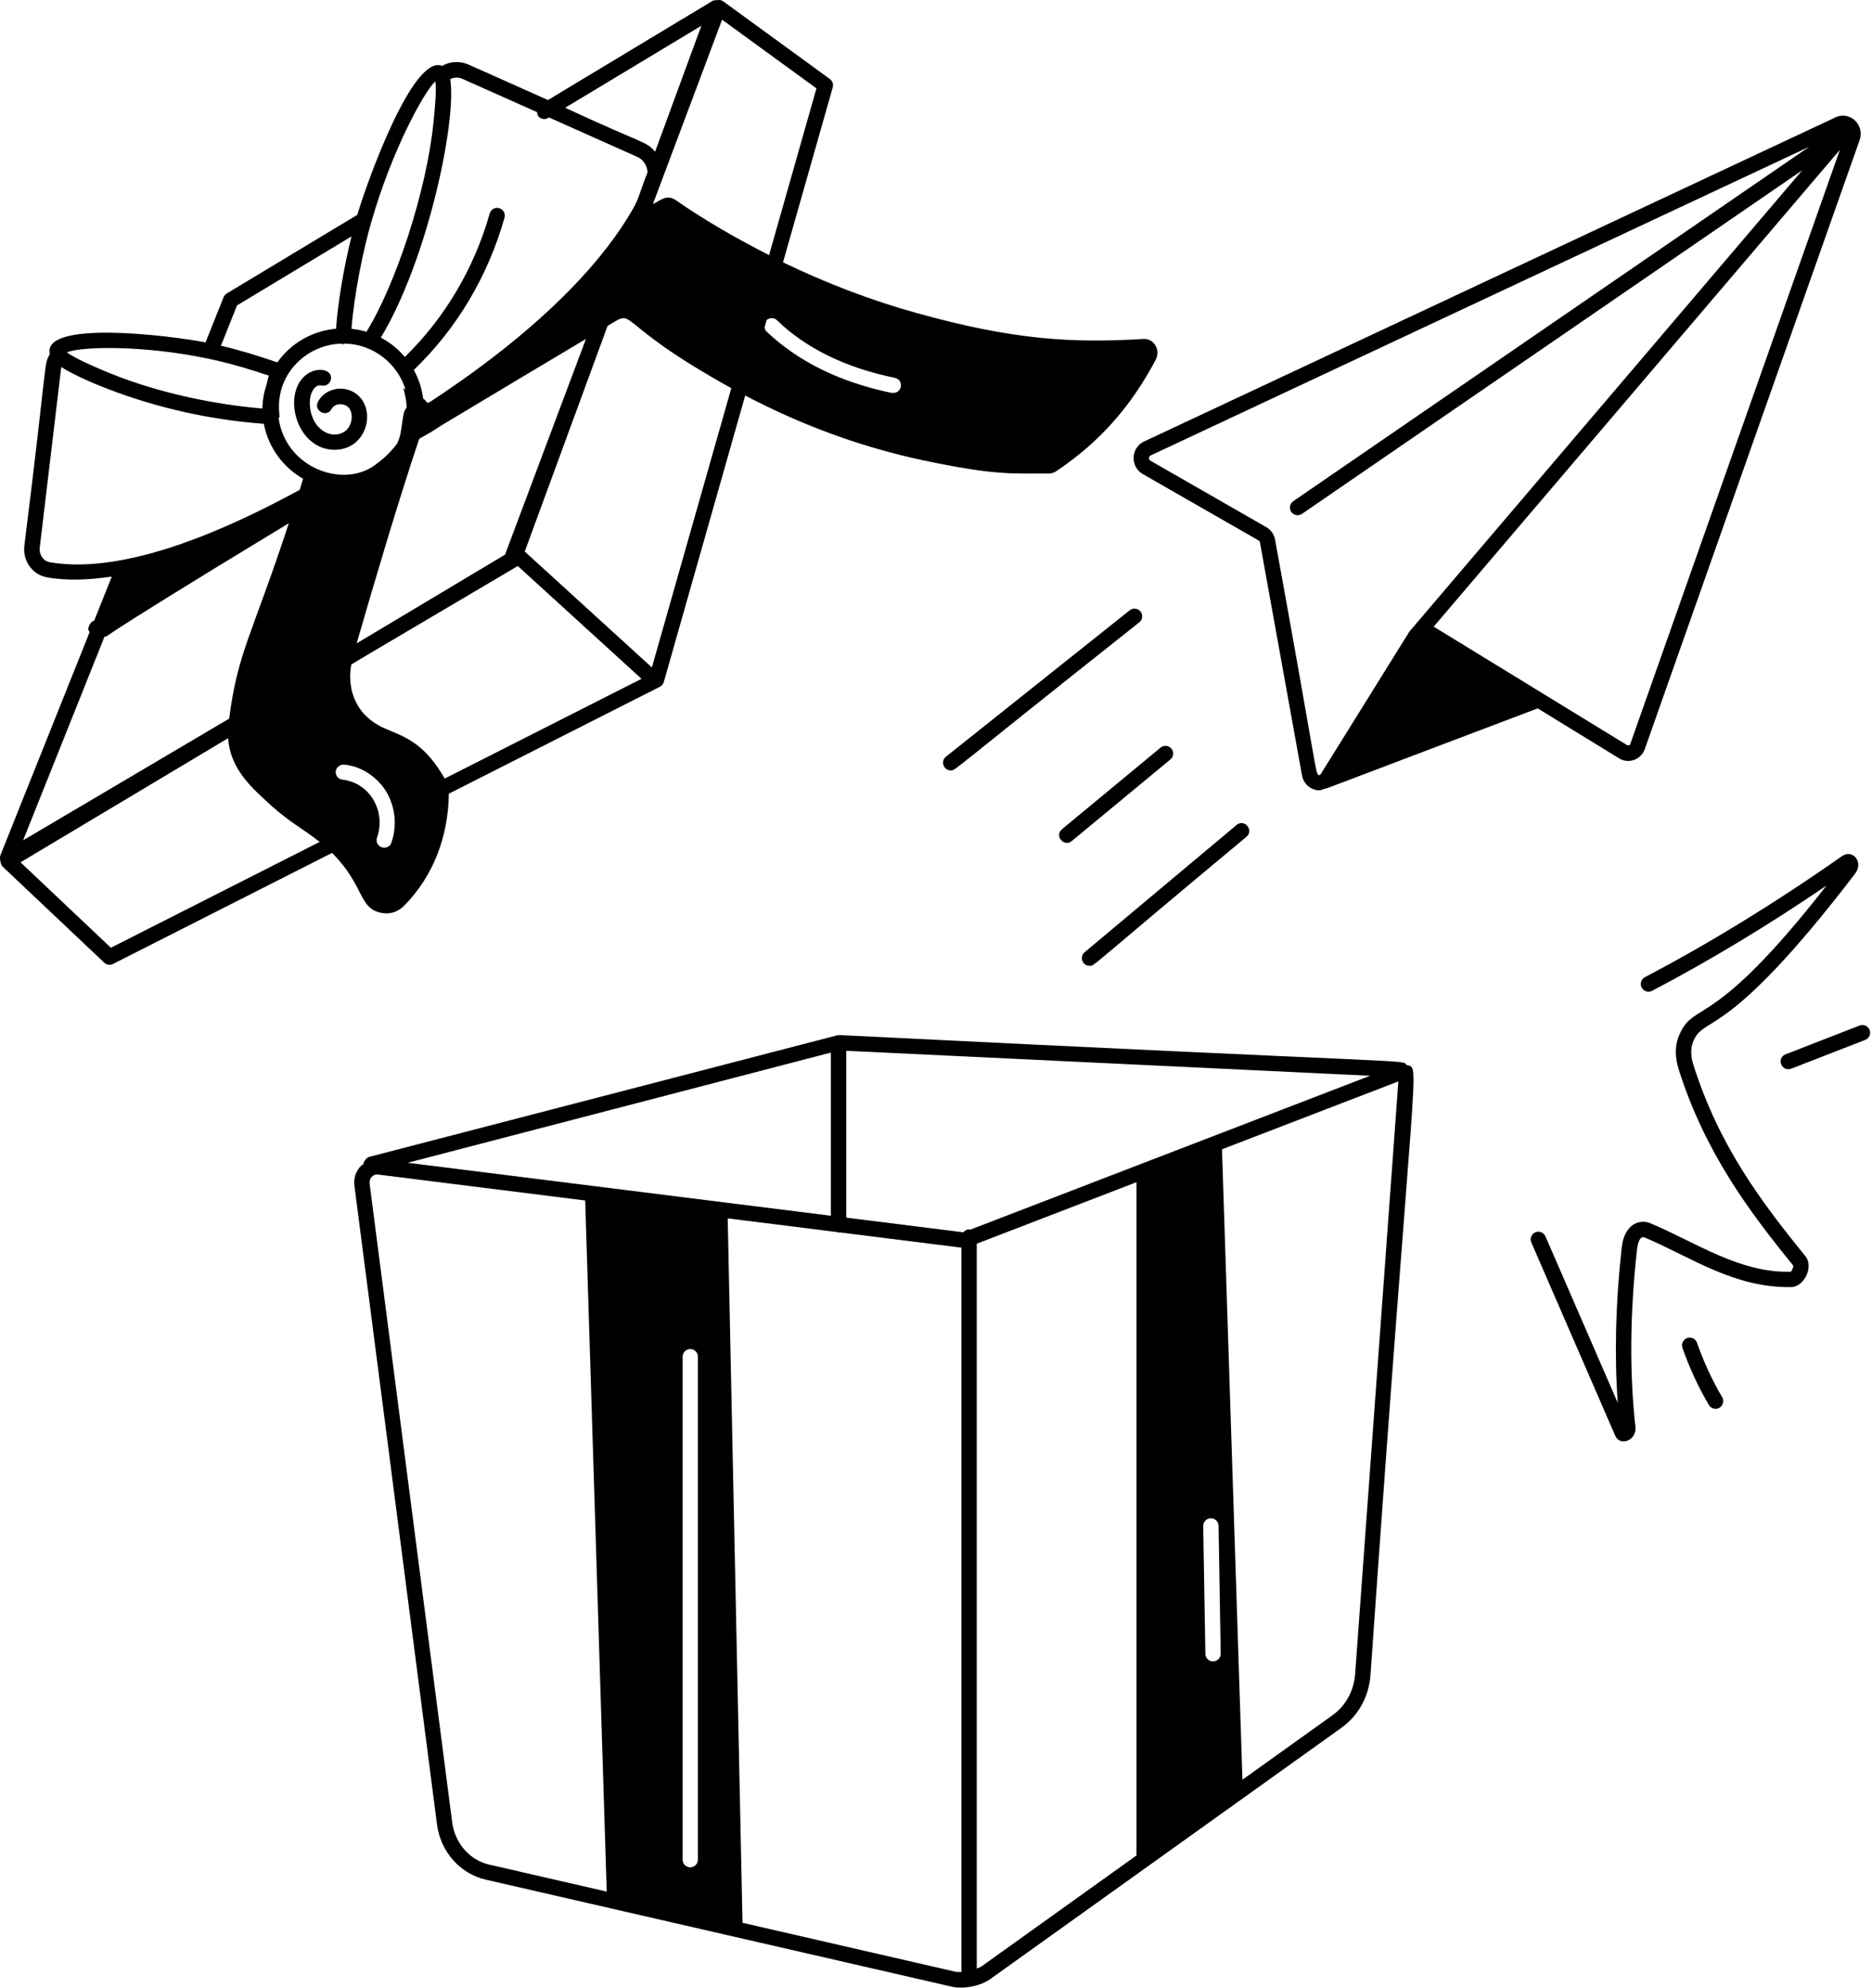
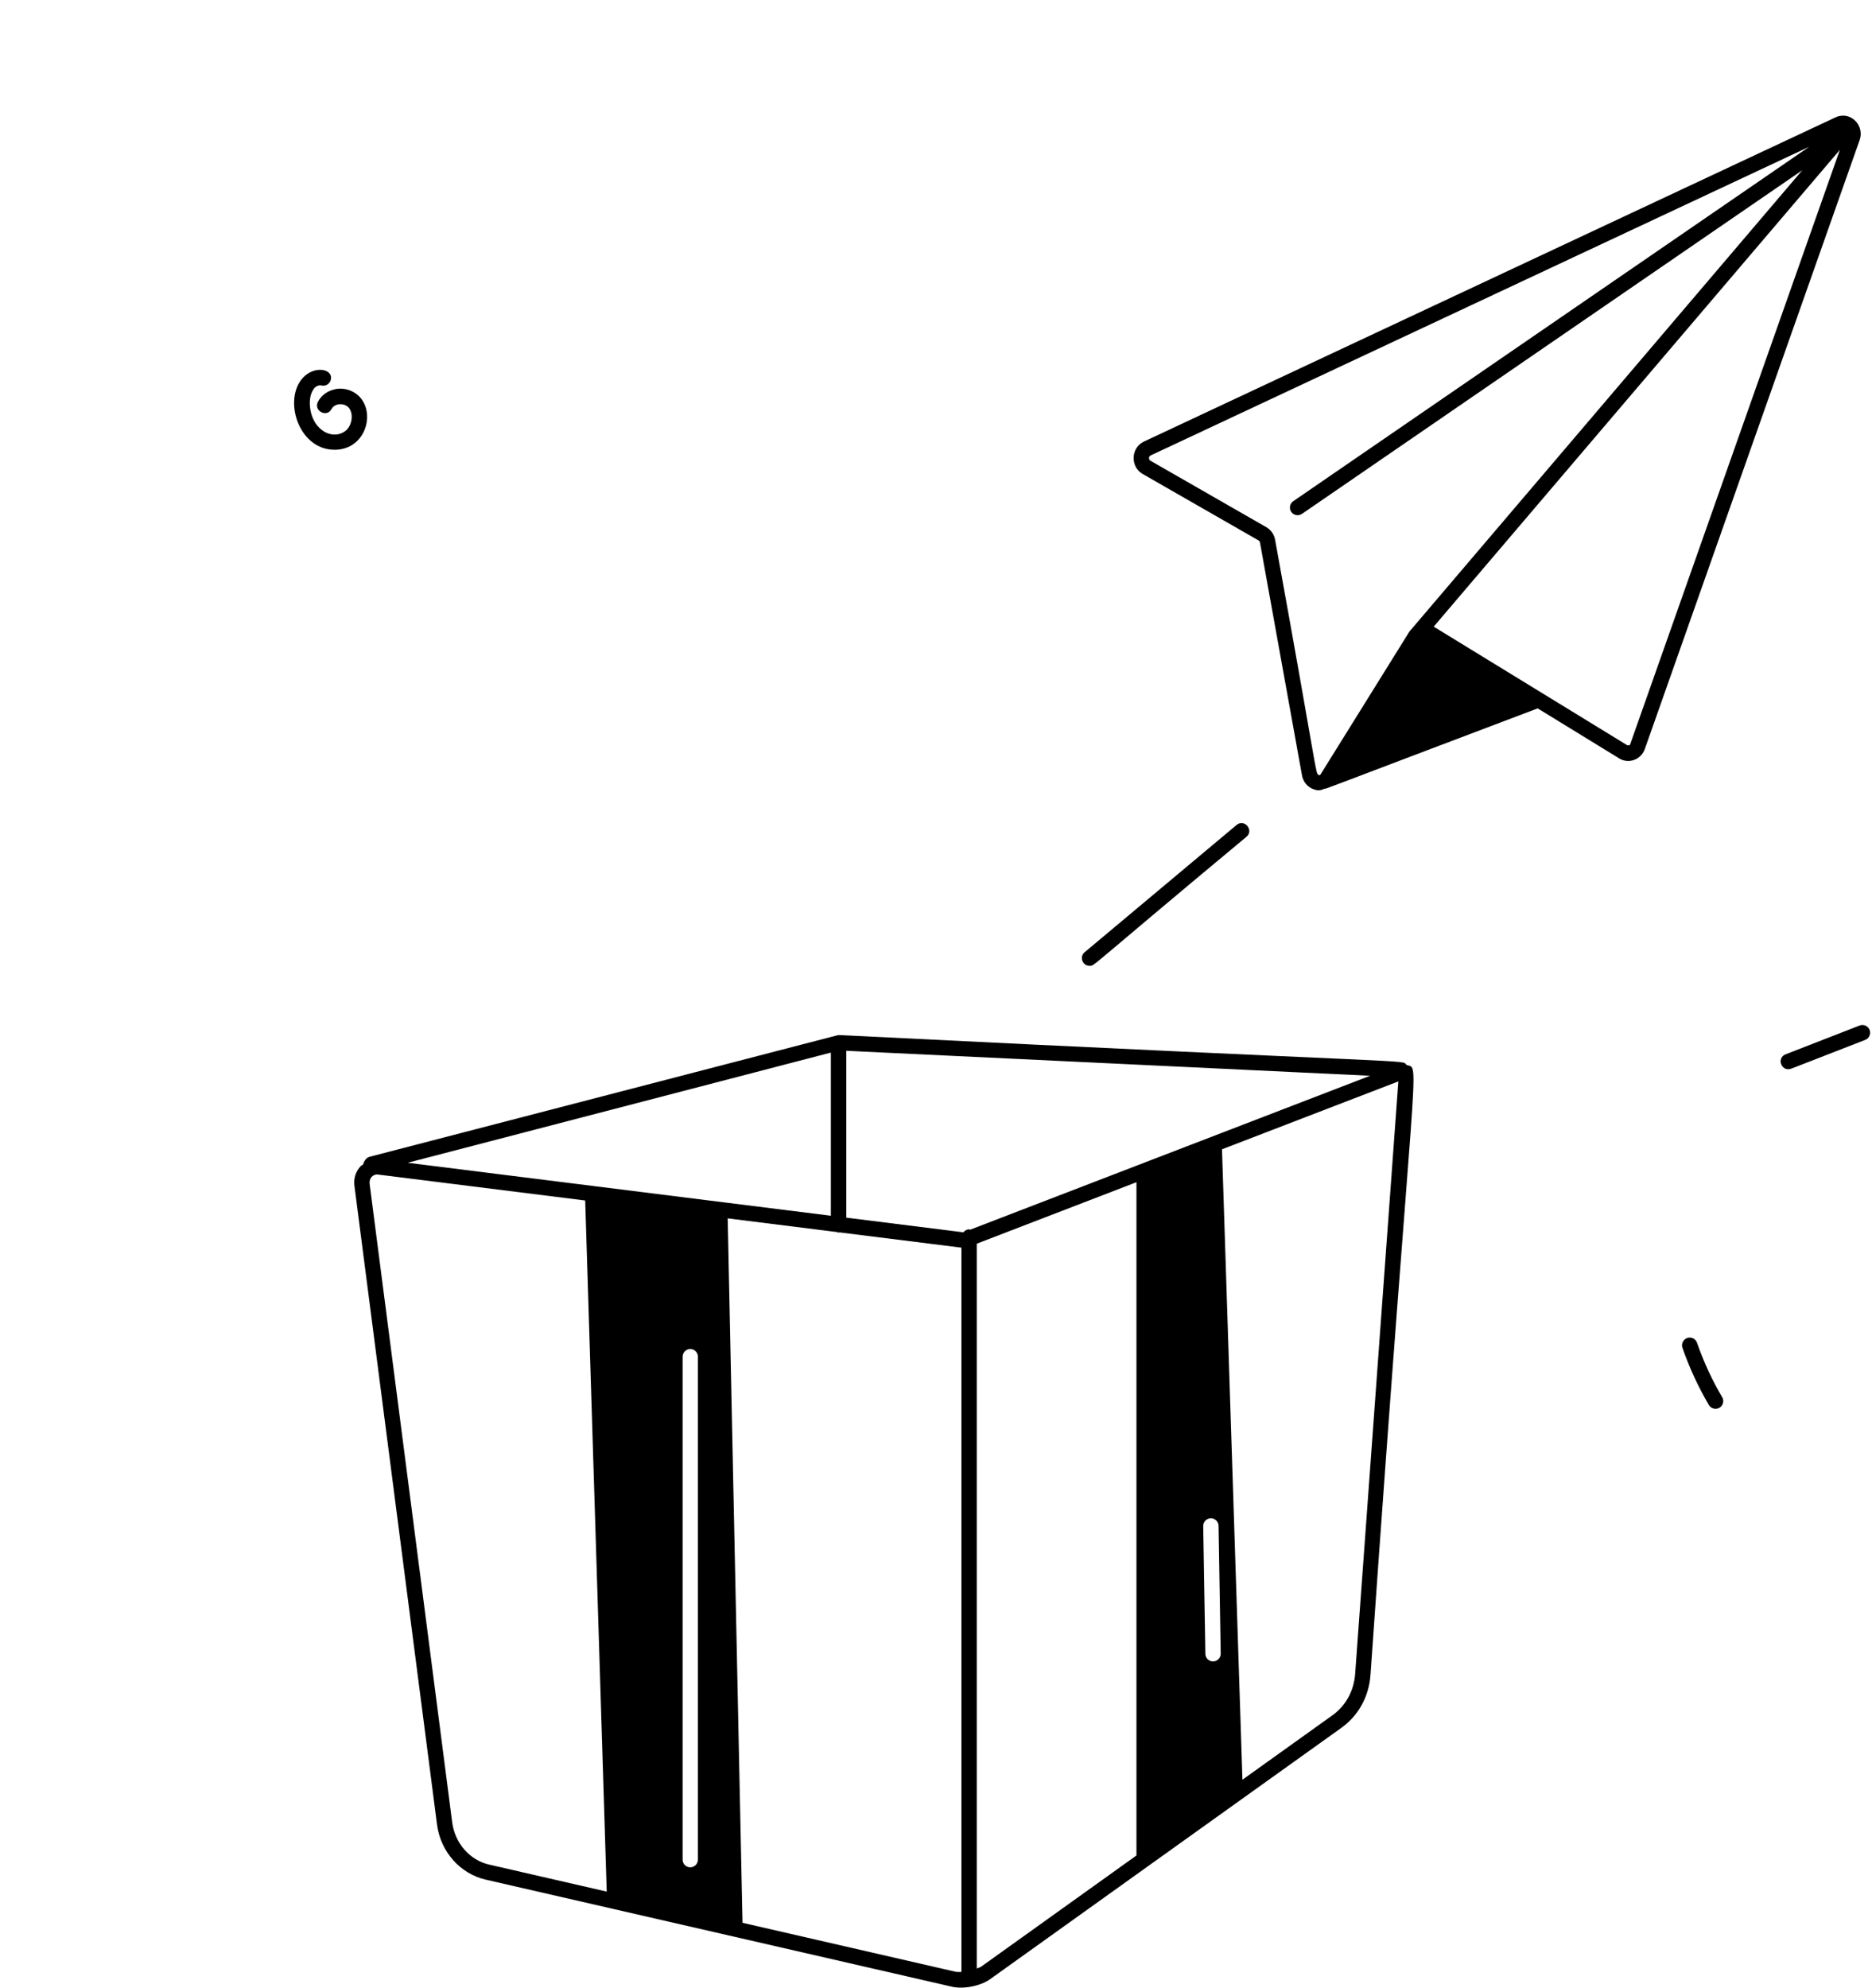
<svg xmlns="http://www.w3.org/2000/svg" width="114" height="121" viewBox="0 0 114 121" fill="none">
-   <path d="M68.797 37.153L57.606 46.064C57.26 46.341 57.458 46.899 57.897 46.899C58.205 46.899 57.574 47.236 69.379 37.886C69.583 37.726 69.615 37.429 69.455 37.229C69.295 37.025 69.001 36.993 68.797 37.153Z" fill="black" />
-   <path d="M70.677 45.512L64.671 50.479C64.192 50.875 64.799 51.593 65.268 51.2L71.273 46.233C71.474 46.067 71.5 45.773 71.334 45.573C71.174 45.375 70.878 45.346 70.677 45.512Z" fill="black" />
  <path d="M66.354 58.797C66.677 58.797 66.171 59.038 75.905 50.942C76.379 50.549 75.783 49.819 75.303 50.223L66.052 57.968C65.714 58.247 65.918 58.797 66.354 58.797Z" fill="black" />
  <path d="M98.605 46.169C99.184 46.527 99.94 46.245 100.167 45.593L113.246 8.53C113.568 7.622 112.675 6.735 111.786 7.14L69.668 26.878C68.862 27.253 68.815 28.414 69.589 28.856L76.65 32.904C76.691 32.93 76.72 32.971 76.729 33.026L79.288 47.204C79.355 47.574 79.597 47.882 79.934 48.024C80.338 48.193 80.486 48.074 80.675 48.01C80.809 48.01 80.158 48.225 93.641 43.124L98.605 46.169ZM99.283 45.282C99.262 45.349 99.274 45.378 99.097 45.369C98.908 45.253 86.524 37.668 87.309 38.148L112.044 9.12L99.283 45.282ZM77.651 32.863C77.593 32.538 77.401 32.258 77.116 32.093L70.054 28.044C69.941 27.977 69.944 27.786 70.063 27.73L110.177 8.934L78.756 30.511C78.544 30.656 78.488 30.95 78.634 31.162C78.782 31.377 79.076 31.427 79.285 31.284L109.753 10.365C109.59 10.557 85.672 38.633 85.832 38.444C84.133 41.175 80.201 47.495 80.414 47.149C80.411 47.152 80.411 47.158 80.405 47.161C80.382 47.175 80.353 47.184 80.332 47.204L80.294 47.164C80.1 47.076 80.271 47.251 77.651 32.863Z" fill="black" />
  <path d="M29.57 114.424L57.996 120.95C58.662 121.096 59.694 120.918 60.305 120.479L81.695 105.178C82.722 104.446 83.362 103.279 83.458 101.982C86.171 63.104 86.529 65.137 85.651 64.829C85.299 64.48 87.556 64.826 51.115 63.011C51.103 63.011 51.091 63.014 51.077 63.014C51.074 63.014 51.071 63.011 51.068 63.011C51.059 63.011 51.056 63.02 51.051 63.02C51.025 63.023 50.995 63.023 50.975 63.029L22.494 70.424C22.311 70.471 22.16 70.686 22.116 70.887C22.078 70.919 22.029 70.93 21.991 70.965C21.671 71.285 21.523 71.73 21.584 72.187L26.612 111.062C26.822 112.714 28.014 114.063 29.57 114.424ZM73.875 101.142C73.872 101.142 73.869 101.142 73.869 101.142C73.616 101.142 73.407 100.938 73.404 100.682L73.273 92.903C73.27 92.647 73.474 92.431 73.733 92.428C73.736 92.428 73.738 92.428 73.741 92.428C73.994 92.428 74.204 92.632 74.207 92.888L74.338 100.668C74.338 100.927 74.134 101.139 73.875 101.142ZM59.075 74.862C59.051 74.859 59.037 74.839 59.017 74.839C58.871 74.839 58.752 74.915 58.667 75.019L51.536 74.126V63.968L83.435 65.489L59.075 74.862ZM50.597 74.01L24.827 70.785L50.597 64.078V74.01ZM41.57 82.59C41.57 82.334 41.779 82.124 42.035 82.124C42.291 82.124 42.5 82.334 42.5 82.59V113.211C42.5 113.467 42.291 113.676 42.035 113.676C41.779 113.676 41.57 113.467 41.57 113.211V82.59ZM45.217 117.053L44.315 74.17L50.984 75.005C51.016 75.011 51.033 75.04 51.068 75.04C51.086 75.04 51.094 75.022 51.115 75.022L58.548 75.953V120.043C58.435 120.037 58.322 120.063 58.208 120.037L45.217 117.053ZM59.758 119.717C59.674 119.778 59.572 119.793 59.482 119.839V75.712L69.207 71.969V112.955L59.758 119.717ZM82.524 101.912C82.449 102.933 81.948 103.846 81.149 104.416L75.661 108.343L74.416 69.965L85.156 65.832L82.524 101.912ZM23 71.5L35.637 73.082L36.948 115.154L29.779 113.508C28.604 113.237 27.703 112.205 27.537 110.94L22.509 72.064C22.468 71.748 22.703 71.471 23 71.5Z" fill="black" />
-   <path d="M109.953 76.485C107.239 73.144 104.68 69.741 103.124 64.826C103.008 64.454 102.883 63.892 103.153 63.308C103.854 61.798 105.177 63.366 112.966 53.193C113.515 52.477 112.823 51.669 112.166 52.122C108.155 54.938 104.119 57.415 100.172 59.486C99.942 59.608 99.855 59.89 99.974 60.12C100.096 60.347 100.378 60.44 100.608 60.318C104.107 58.483 107.67 56.334 111.226 53.914C104.311 62.775 103.229 60.917 102.304 62.912C101.996 63.572 101.972 64.291 102.231 65.108C103.834 70.177 106.564 73.798 109.202 77.041C109.226 77.137 109.109 77.384 109.054 77.419C105.948 77.503 103.301 75.65 100.538 74.481C100.079 74.281 99.393 74.321 98.991 75.101C98.817 75.444 98.776 75.813 98.747 76.058C98.383 79.364 98.311 82.499 98.517 85.402L94.114 75.264C94.009 75.028 93.733 74.921 93.498 75.019C93.259 75.124 93.151 75.397 93.253 75.636L98.36 87.394C98.668 88.098 99.686 87.665 99.593 86.868C99.23 83.608 99.259 80.004 99.678 76.159C99.718 75.802 99.823 75.185 100.169 75.339C102.981 76.529 105.599 78.416 109.083 78.352C109.889 78.332 110.453 77.105 109.953 76.485Z" fill="black" />
  <path d="M102.746 81.453C102.502 81.54 102.371 81.807 102.455 82.049C102.88 83.264 103.421 84.436 104.066 85.533C104.154 85.681 104.311 85.763 104.471 85.763C104.834 85.763 105.058 85.367 104.875 85.056C104.261 84.012 103.744 82.895 103.342 81.74C103.258 81.496 102.99 81.371 102.746 81.453Z" fill="black" />
  <path d="M113.856 62.697C113.76 62.456 113.493 62.342 113.248 62.429L108.738 64.183C108.168 64.407 108.482 65.271 109.078 65.058L113.589 63.305C113.83 63.209 113.949 62.938 113.856 62.697Z" fill="black" />
-   <path d="M0.154 52.751L6.349 58.605C6.497 58.745 6.712 58.771 6.884 58.681L20.221 51.922C22.234 53.937 21.806 55.307 23.24 55.575C23.772 55.679 24.223 55.502 24.584 55.164C26.419 53.329 27.306 50.854 27.332 48.318L40.187 41.807C40.303 41.748 40.39 41.644 40.425 41.516L45.381 24.078C48.859 25.904 52.509 27.242 56.31 28.042C60.615 28.946 61.641 28.824 63.901 28.824C64.049 28.824 64.18 28.769 64.311 28.693C67.042 26.872 68.932 24.642 70.389 21.885C70.698 21.227 70.206 20.596 69.645 20.634C65.373 20.896 61.755 20.71 55.862 19.067C53.041 18.287 50.313 17.237 47.684 15.969L50.712 5.319C50.767 5.13 50.694 4.926 50.537 4.81L44.029 0.072C43.921 -0.003 43.793 -0.012 43.662 0.011C43.651 0.011 43.642 0.006 43.633 0.006C43.627 0.006 43.621 -0 43.616 0.003C43.61 0.003 43.61 0.011 43.604 0.011C43.523 0.011 43.438 0.023 43.365 0.07L33.37 6.09L28.562 3.943C28.097 3.734 27.579 3.722 27.111 3.917C27.05 3.943 26.992 3.984 26.931 4.016C25.151 3.231 22.312 11.185 21.76 13.078L13.811 17.865C13.724 17.918 13.654 17.996 13.617 18.092L12.517 20.843C10.289 20.413 2.533 19.468 3.036 21.559C2.649 22.225 2.923 21.731 1.483 33.221C1.37 34.152 1.983 34.998 2.879 35.15C4.199 35.379 5.491 35.286 6.808 35.103L5.732 37.793C5.691 37.811 5.645 37.808 5.61 37.84C5.488 37.938 5.366 38.157 5.38 38.314C5.386 38.375 5.427 38.427 5.459 38.48L0.02 52.079C-0.041 52.242 0.046 52.646 0.154 52.751ZM17.025 25.319C16.688 22.891 18.578 20.98 20.794 20.919C20.823 20.925 20.841 20.954 20.873 20.957C20.913 20.963 20.948 20.925 20.986 20.916C22.74 20.951 24.206 22.126 24.7 23.726C24.654 23.697 24.61 23.659 24.56 23.627C24.671 23.999 24.747 24.392 24.767 24.802C24.691 24.915 24.619 25.008 24.598 25.136C24.488 25.584 24.467 26.087 24.357 26.535C24.319 26.704 24.243 26.852 24.188 27C23.74 27.597 23.217 28.065 22.621 28.455C20.634 29.65 17.397 28.382 16.97 25.479C16.987 25.424 17.034 25.378 17.025 25.319ZM47.321 19.5C49.092 21.216 51.517 22.391 54.501 23.004C55.051 23.132 54.943 23.918 54.408 23.918H54.295C51.142 23.266 48.589 21.998 46.666 20.169C46.597 20.099 46.579 20.009 46.562 19.919L46.687 19.482C46.876 19.328 47.146 19.323 47.321 19.5ZM25.529 26.715C26.698 26.064 26.515 26.108 26.75 25.988C26.768 25.988 26.768 25.971 26.788 25.971V25.953C30.351 23.813 33.599 21.876 35.682 20.634L30.755 33.765C30.557 33.884 21.129 39.521 21.719 39.166C22.833 35.324 24.241 30.549 25.529 26.715ZM6.753 57.695L1.25 52.495L13.89 44.939C14.012 46.535 14.919 47.585 16.118 48.673C17.508 50.005 18.337 50.36 19.468 51.253L6.753 57.695ZM23.836 51.285C23.781 51.491 23.595 51.602 23.409 51.602C23.039 51.602 22.856 51.261 22.961 50.985C23.505 49.432 22.574 47.67 20.852 47.46C20.611 47.443 20.422 47.219 20.442 46.957C20.48 46.695 20.721 46.53 20.963 46.547C21.989 46.64 22.978 47.294 23.519 48.187C24.078 49.121 24.191 50.279 23.836 51.285ZM23.836 44.514C23.333 44.308 22.83 44.104 22.324 43.618C21.489 42.836 21.166 41.617 21.396 40.448L22.498 39.791L31.517 34.466C31.523 34.463 31.523 34.457 31.529 34.454L39.067 41.324L27.082 47.396C26.564 46.495 25.968 45.744 25.238 45.241C24.732 44.886 24.284 44.7 23.836 44.514ZM39.698 40.632L31.956 33.576L36.999 19.843C38.884 18.709 37.037 19.482 44.535 23.63L39.698 40.632ZM46.835 15.53C44.872 14.533 42.955 13.436 41.129 12.168C40.556 11.802 40.152 12.258 39.762 12.421C40.204 11.243 44.072 0.936 43.973 1.198L49.72 5.38L46.835 15.53ZM42.711 1.567L39.893 9.239C39.349 8.585 39.308 8.832 34.417 6.561L42.711 1.567ZM28.178 4.807L32.715 6.831C32.724 6.895 32.707 6.962 32.744 7.02C32.875 7.241 33.163 7.314 33.387 7.18L33.434 7.151L38.826 9.559C39.186 9.719 39.404 10.086 39.436 10.478C38.878 11.924 38.922 12.052 38.541 12.721C37.031 15.373 33.663 19.558 26.201 24.459C26.142 24.494 26.081 24.505 26.02 24.528C25.959 24.43 25.872 24.334 25.77 24.261C25.689 23.636 25.491 23.048 25.197 22.519C25.2 22.516 25.206 22.516 25.209 22.513C27.812 20.012 29.72 16.81 30.723 13.253C30.796 13.003 30.65 12.744 30.4 12.674C30.142 12.596 29.891 12.75 29.822 12.997C28.873 16.347 27.082 19.36 24.654 21.731C24.246 21.248 23.752 20.849 23.191 20.553C26.07 15.78 27.829 7.279 27.416 4.819C27.434 4.81 27.451 4.796 27.469 4.79C27.634 4.723 27.885 4.673 28.178 4.807ZM26.509 4.955C26.599 5.473 26.465 6.805 26.401 7.416C25.991 11.607 24.092 17.33 22.321 20.189C22.318 20.192 22.321 20.195 22.318 20.198C22.024 20.108 21.719 20.05 21.405 20.018C21.562 17.947 22.1 15.283 22.609 13.523L22.612 13.52C23.842 9.196 25.84 5.549 26.509 4.955ZM14.434 18.593L21.405 14.393C20.925 16.336 20.573 18.444 20.463 20.012C18.988 20.146 17.7 20.913 16.888 22.062C15.751 21.664 14.559 21.303 13.491 21.056L13.454 21.047L14.434 18.593ZM12.715 21.841L13.276 21.966C14.245 22.193 15.329 22.51 16.377 22.871C16.315 23.031 16.286 23.205 16.243 23.371C16.086 23.845 15.984 24.342 15.981 24.869C14.591 24.755 13.09 24.531 11.595 24.208C9.565 23.766 7.684 23.17 6.008 22.434C5.491 22.207 4.484 21.771 4.074 21.445C5.005 21.085 8.754 21.006 12.715 21.841ZM3.042 34.23C2.641 34.161 2.367 33.771 2.42 33.335L3.731 22.341C4.717 22.993 7.75 24.328 11.397 25.122C12.991 25.468 14.588 25.692 16.068 25.799C16.336 27.236 17.234 28.44 18.459 29.147C18.406 29.315 18.322 29.598 18.252 29.819C14.134 32.064 7.748 35.033 3.042 34.23ZM6.363 38.762C6.983 38.561 3.9 40.143 17.589 31.852C15.344 38.698 14.477 39.681 13.957 43.746L1.407 51.157L6.363 38.762Z" fill="black" />
  <path d="M20.376 27.381C22.167 27.381 22.839 25.357 21.996 24.27C21.585 23.74 20.855 23.545 20.297 23.723C20.291 23.726 20.181 23.761 20.175 23.761C19.817 23.892 19.532 24.133 19.363 24.459C19.076 25.005 19.907 25.453 20.192 24.895C20.393 24.52 21.004 24.52 21.257 24.843C21.542 25.212 21.437 25.91 21.047 26.224C20.23 26.861 18.89 26.14 18.866 24.537L18.872 24.374C18.895 24.092 18.968 23.86 19.137 23.633C19.262 23.496 19.436 23.435 19.561 23.464C19.817 23.531 20.07 23.386 20.14 23.135C20.326 22.455 19.163 22.225 18.445 22.999L18.322 23.147C17.299 24.549 18.256 27.381 20.376 27.381Z" fill="black" />
</svg>